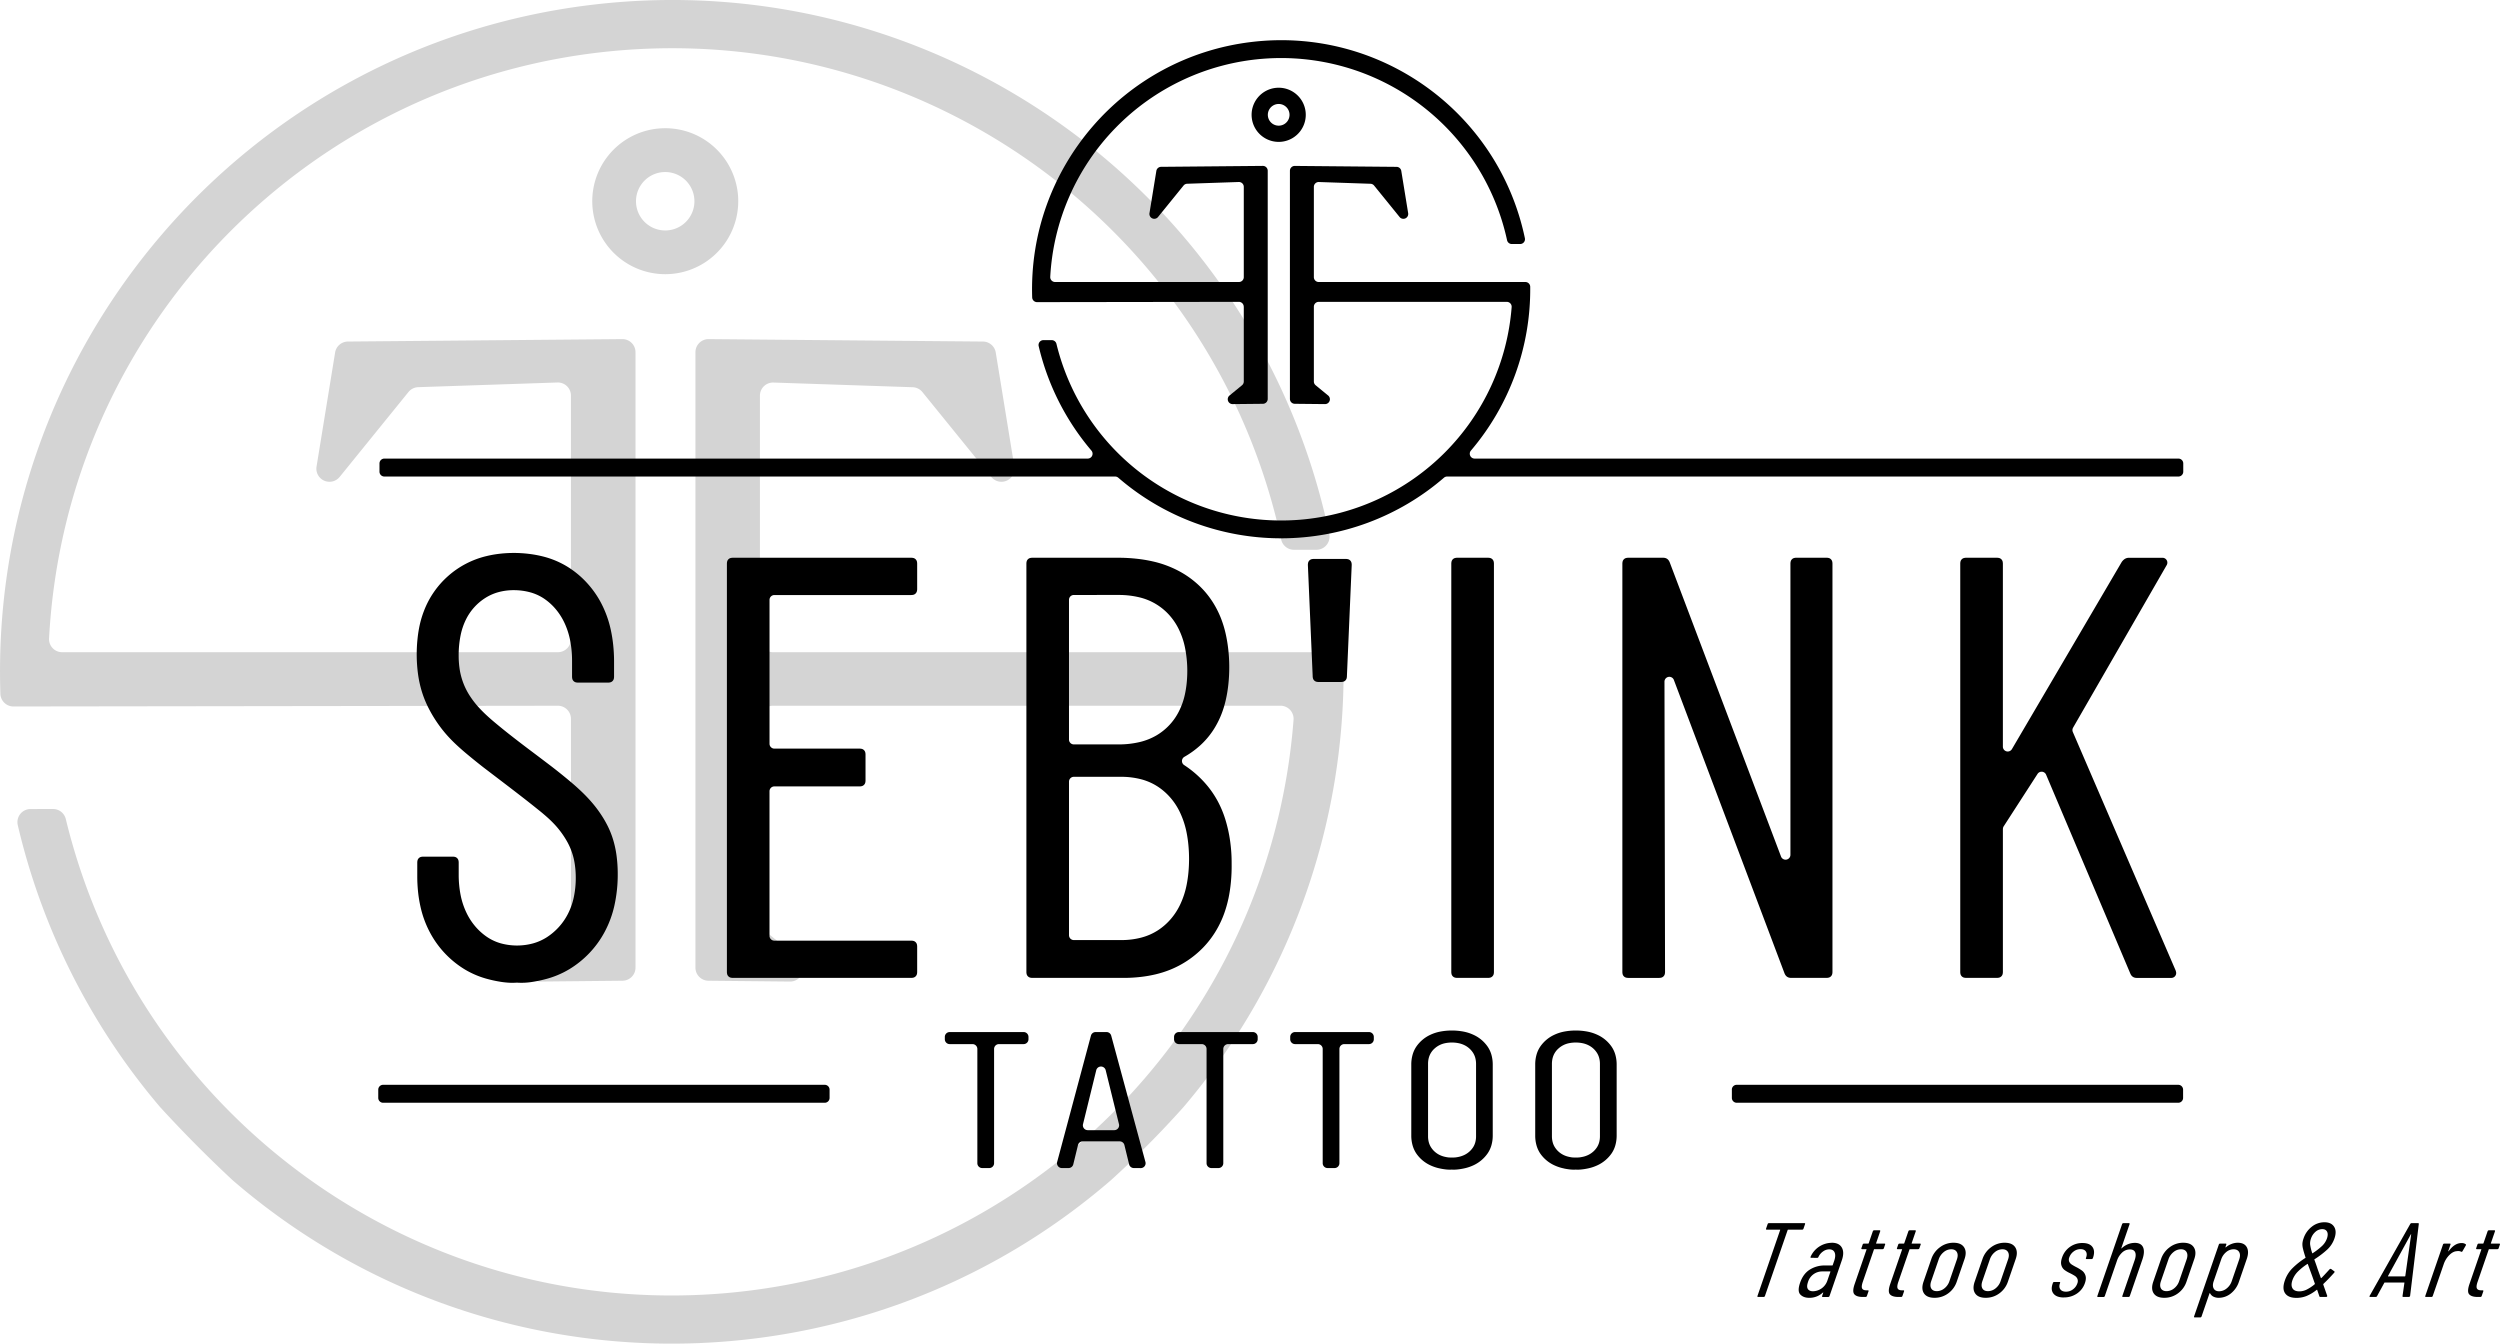
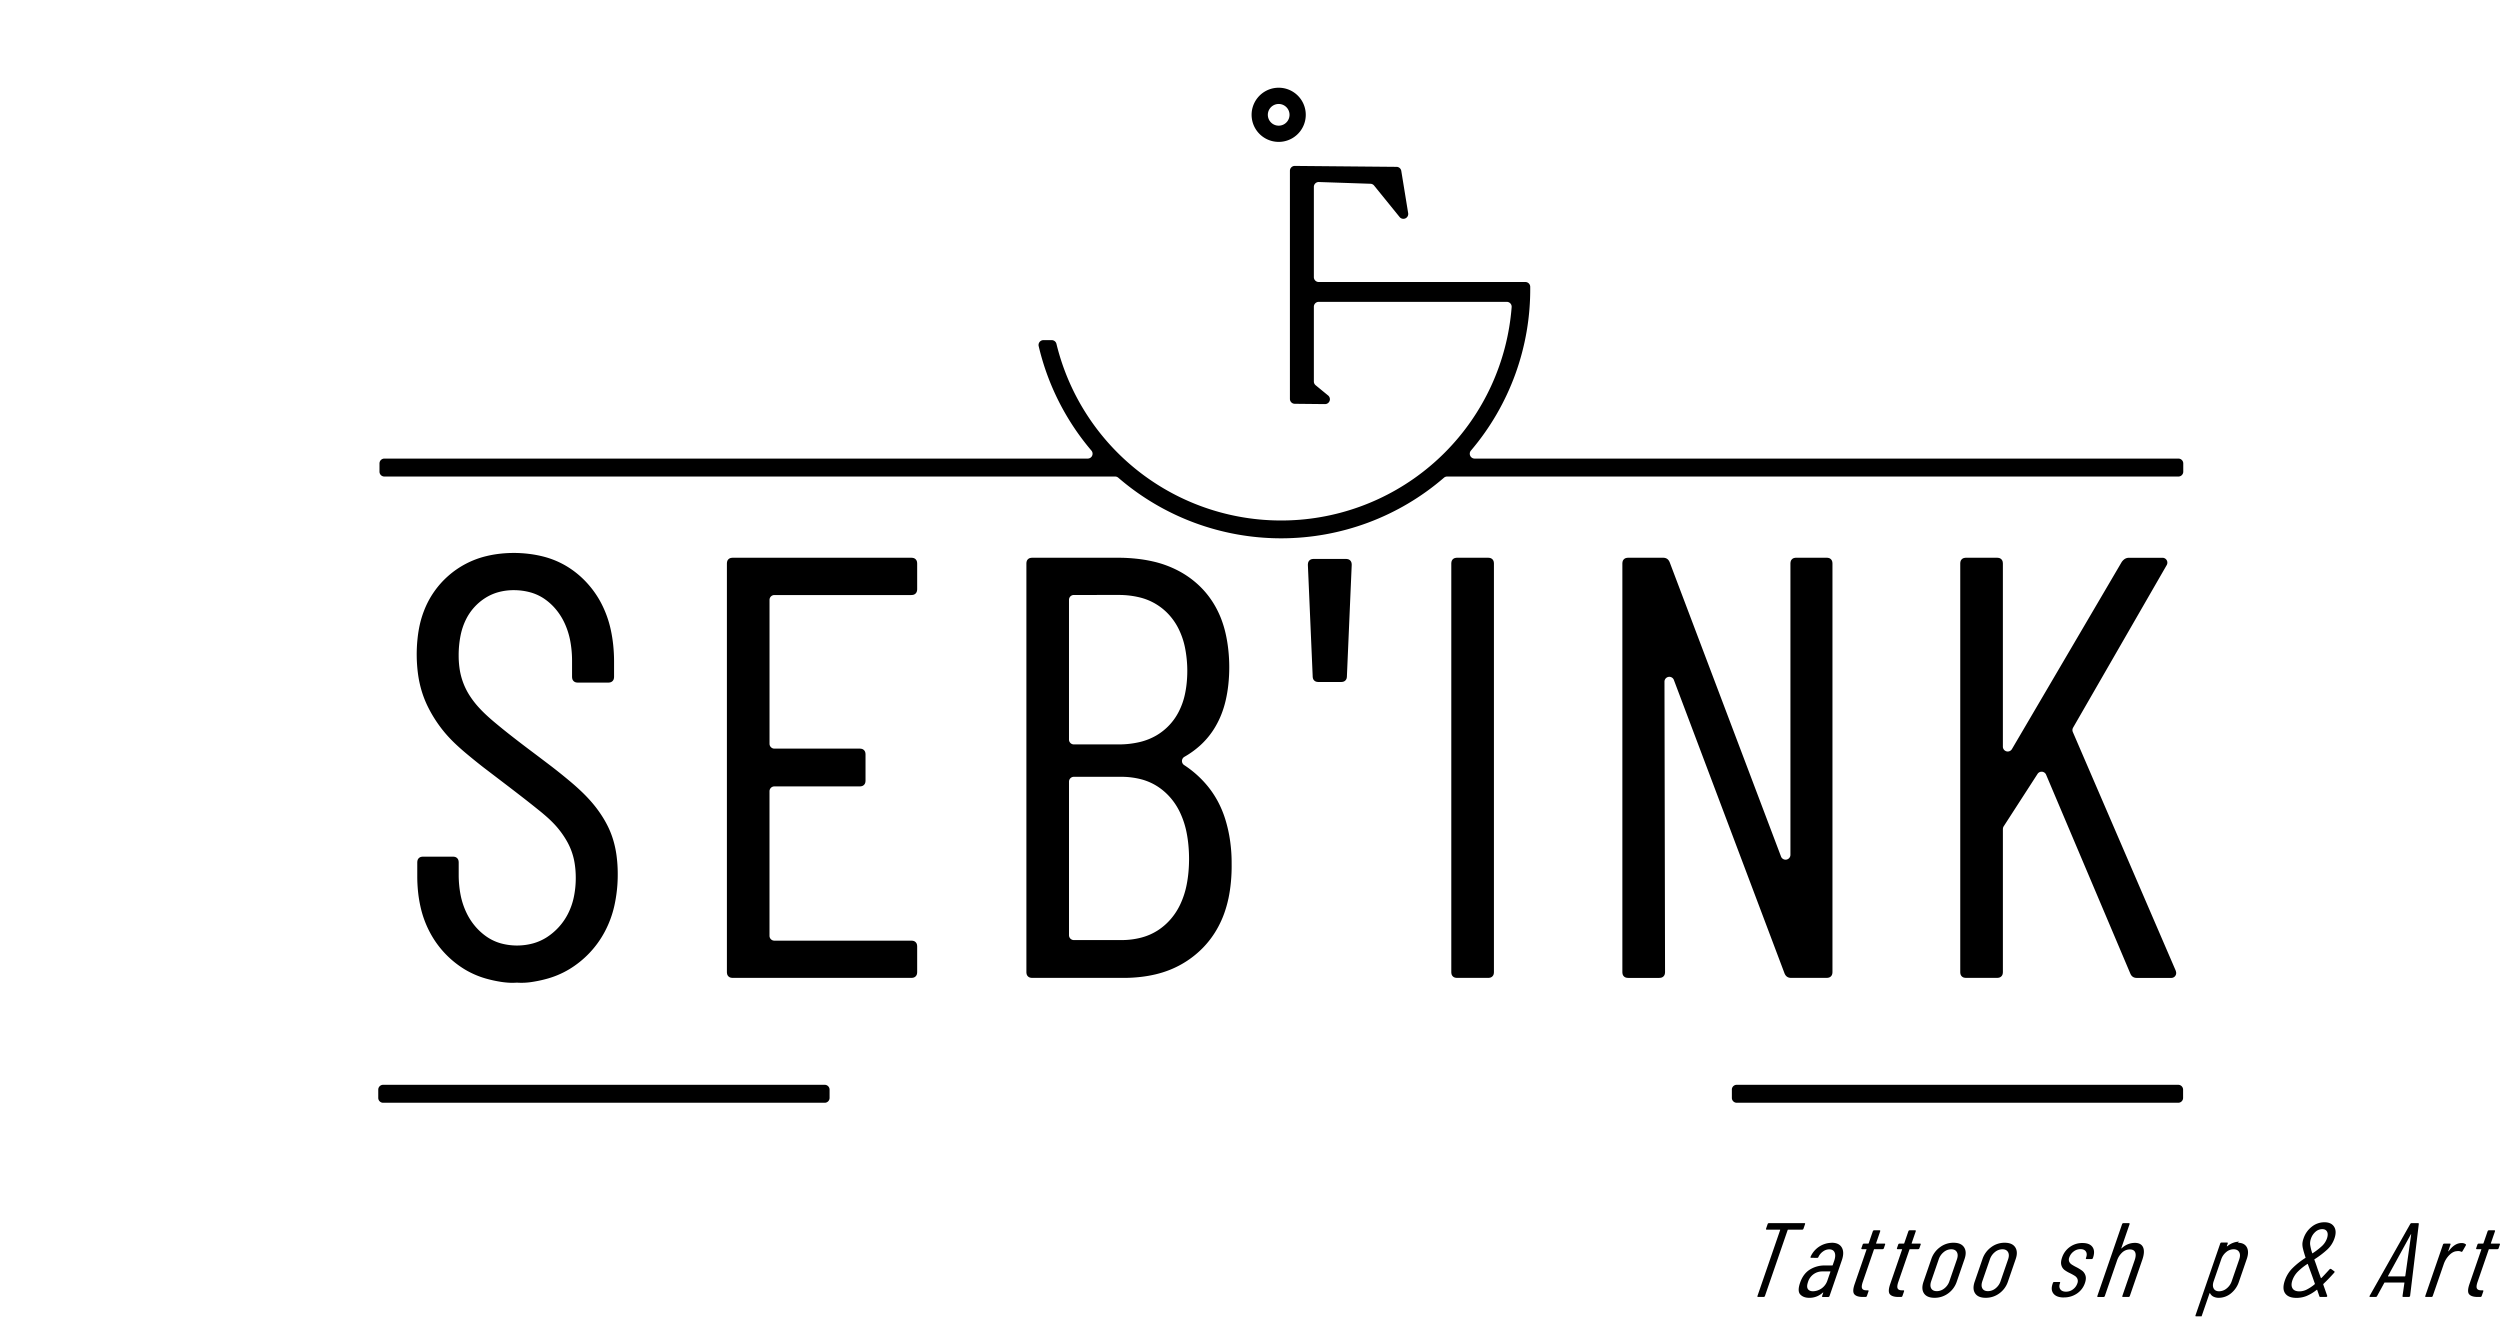
<svg xmlns="http://www.w3.org/2000/svg" data-bbox="0.017 -0.006 2671.632 1435.906" viewBox="0 0 2671.68 1435.87" data-type="shape">
  <g>
    <path d="M1365.36 111.17a11.59 11.59 0 1 1-8 4.4 11.58 11.58 0 0 1 8-4.4m-1.7-17.28a28.94 28.94 0 1 0 31.46 24.55 28.92 28.92 0 0 0-31.46-24.55Z" fill-rule="evenodd" />
    <path d="M1928.25 1307.12c.75 0 1 .38.74 1.13l-1.63 4.73a1.5 1.5 0 0 1-1.52 1.13H1911a.59.59 0 0 0-.6.45l-24.22 70.33a1.5 1.5 0 0 1-1.52 1.13h-5.74c-.76 0-1-.38-.74-1.13l24.21-70.33c.11-.3 0-.45-.29-.45h-14c-.75 0-1-.38-.74-1.13l1.63-4.73a1.5 1.5 0 0 1 1.52-1.13h37.76" fill-rule="evenodd" />
    <path d="M1937.55 1379.93a16.64 16.64 0 0 0 15.27-11.27l3.26-9.47q.15-.45-.3-.45h-8a15.82 15.82 0 0 0-15.64 11.39q-1.71 4.95-.12 7.38c1.06 1.62 2.9 2.42 5.53 2.42m19.89-51.85q7.89 0 10.85 5.13t0 13.7l-13.08 38a1.49 1.49 0 0 1-1.51 1.13h-5.7c-.75 0-1-.38-.74-1.13l1.17-3.38c0-.15 0-.24-.08-.28s-.25 0-.45.17a20.7 20.7 0 0 1-14.41 5.52q-6.21 0-9.55-3.55t-.23-12.57q3.3-9.57 10.35-14a29.48 29.48 0 0 1 16.08-4.45h7.86a.59.59 0 0 0 .6-.45l1.52-4.4q1.94-5.64.51-9t-5.83-3.38a11.28 11.28 0 0 0-6.58 2.26 14.51 14.51 0 0 0-4.85 5.75 1.49 1.49 0 0 1-1.52 1.12l-6.27-.11a.73.73 0 0 1-.73-.34.83.83 0 0 1 .1-.79 25 25 0 0 1 22.49-14.88Z" fill-rule="evenodd" />
    <path d="M2013.28 1333.83a1.5 1.5 0 0 1-1.52 1.13h-8.56a.61.61 0 0 0-.61.45l-11.87 34.49c-1.19 3.46-1.41 5.84-.66 7.16s2.37 1.93 4.88 1.86h1.12c.76 0 1 .38.74 1.13l-1.67 4.84a1.49 1.49 0 0 1-1.51 1.13h-2.82q-6.65 0-9.1-2.87t.31-10.88l12.69-36.86c.1-.3 0-.45-.29-.45H1990c-.75 0-1-.38-.74-1.13l1.28-3.72a1.5 1.5 0 0 1 1.52-1.12h4.39a.6.6 0 0 0 .61-.45l4.35-12.63a1.49 1.49 0 0 1 1.51-1.13h5.64c.75 0 1 .38.74 1.13l-4.35 12.63c-.1.3 0 .45.29.45h8.57c.75 0 1 .37.74 1.12l-1.28 3.72" fill-rule="evenodd" />
    <path d="M2051.26 1333.83a1.49 1.49 0 0 1-1.51 1.13h-8.57a.59.59 0 0 0-.6.45l-11.88 34.49c-1.19 3.46-1.41 5.84-.66 7.16s2.38 1.93 4.88 1.86h1.13c.75 0 1 .38.74 1.13l-1.67 4.84a1.5 1.5 0 0 1-1.52 1.13h-2.81q-6.66 0-9.1-2.87t.31-10.88l12.69-36.86q.15-.45-.3-.45H2028c-.76 0-1-.38-.74-1.13l1.28-3.72a1.48 1.48 0 0 1 1.51-1.12h4.4a.61.61 0 0 0 .61-.45l4.34-12.63a1.5 1.5 0 0 1 1.52-1.13h5.63c.75 0 1 .38.74 1.13l-4.34 12.63c-.11.3 0 .45.29.45h8.57c.75 0 1 .37.74 1.12l-1.29 3.72" fill-rule="evenodd" />
    <path d="M2069.81 1379.82a12.91 12.91 0 0 0 8.05-2.93 16.25 16.25 0 0 0 5.44-7.78l8-23.22q1.66-4.85-.07-7.83c-1.15-2-3.16-3-6-3a12.61 12.61 0 0 0-8 3 16.73 16.73 0 0 0-5.4 7.83l-8 23.22c-1.11 3.23-1.1 5.83 0 7.78s3.12 2.93 6 2.93m-2.45 7.1q-8.12 0-11.27-4.73t-.49-12.51l8.35-24.24a25.68 25.68 0 0 1 9.15-12.51 23.78 23.78 0 0 1 14.52-4.85q8.12 0 11.3 4.85t.53 12.51l-8.34 24.24a25.36 25.36 0 0 1-9.15 12.51 24.18 24.18 0 0 1-14.62 4.73Z" fill-rule="evenodd" />
    <path d="M2124.48 1379.82a12.91 12.91 0 0 0 8.05-2.93 16.32 16.32 0 0 0 5.44-7.78l8-23.22q1.68-4.85-.06-7.83c-1.16-2-3.16-3-6-3a12.6 12.6 0 0 0-8 3 16.82 16.82 0 0 0-5.41 7.83l-8 23.22c-1.11 3.23-1.1 5.83 0 7.78s3.12 2.93 6 2.93m-2.45 7.1q-8.12 0-11.28-4.73t-.48-12.51l8.35-24.24a25.68 25.68 0 0 1 9.15-12.51 23.74 23.74 0 0 1 14.52-4.85q8.11 0 11.29 4.85t.54 12.51l-8.34 24.24a25.38 25.38 0 0 1-9.16 12.51 24.15 24.15 0 0 1-14.64 4.73Z" fill-rule="evenodd" />
    <path d="M2205.67 1386.58q-7.78 0-11.08-4c-2.2-2.66-2.53-6.22-1-10.65l.27-.79a1.5 1.5 0 0 1 1.52-1.13h5.41c.75 0 1 .38.74 1.13l-.24.68c-.82 2.4-.64 4.43.56 6.08s3.22 2.48 6.08 2.48a12.08 12.08 0 0 0 7.39-2.48 13 13 0 0 0 4.65-6.31 6.55 6.55 0 0 0 .11-4.9 7.14 7.14 0 0 0-2.6-3.1 55.11 55.11 0 0 0-5.24-2.93 34.56 34.56 0 0 1-6.05-3.55 9.59 9.59 0 0 1-3.25-5c-.65-2.14-.41-4.87.73-8.17a22.55 22.55 0 0 1 21.81-15.56q7.67 0 10.7 4.29t.59 11.38l-.12.34a1.49 1.49 0 0 1-1.51 1.13h-5.19c-.75 0-1-.38-.74-1.13l.23-.68c.88-2.55.76-4.66-.36-6.31s-3-2.48-5.74-2.48a11.76 11.76 0 0 0-7.35 2.54 13.15 13.15 0 0 0-4.58 6.25 6.19 6.19 0 0 0-.11 4.57 7.17 7.17 0 0 0 2.56 3 49.9 49.9 0 0 0 5 2.87 43.22 43.22 0 0 1 6.28 3.84 10.42 10.42 0 0 1 3.5 5.07q1.13 3.27-.54 8.11a21.85 21.85 0 0 1-8.46 11.16 24 24 0 0 1-13.95 4.17" fill-rule="evenodd" />
    <path d="M2281.23 1328.2q6.87 0 9 4.73t-.76 13.19l-13.35 38.77a1.5 1.5 0 0 1-1.52 1.13h-5.75c-.75 0-1-.38-.74-1.13l13.12-38.09c1.27-3.69 1.44-6.54.53-8.57s-2.81-3-5.66-3a12 12 0 0 0-8.17 3.26 20.74 20.74 0 0 0-5.61 8.91l-12.92 37.53a1.49 1.49 0 0 1-1.51 1.13h-5.75c-.75 0-1-.38-.74-1.13l26.39-76.64a1.49 1.49 0 0 1 1.51-1.13h5.75c.75 0 1 .38.74 1.13l-8.77 25.47a.27.27 0 0 0 .11.34c.12.07.26 0 .42-.23a20.51 20.51 0 0 1 6.58-4.22 19.24 19.24 0 0 1 7.08-1.41" fill-rule="evenodd" />
-     <path d="M2315.3 1379.82a12.93 12.93 0 0 0 8.06-2.93 16.39 16.39 0 0 0 5.44-7.78l8-23.22q1.66-4.85-.06-7.83c-1.16-2-3.16-3-6-3a12.61 12.61 0 0 0-8 3 16.73 16.73 0 0 0-5.4 7.83l-8 23.22c-1.12 3.23-1.11 5.83 0 7.78s3.13 2.93 6 2.93m-2.44 7.1q-8.12 0-11.28-4.73t-.48-12.51l8.34-24.24a25.7 25.7 0 0 1 9.16-12.51 23.74 23.74 0 0 1 14.52-4.85q8.12 0 11.29 4.85t.54 12.51l-8.35 24.24a25.3 25.3 0 0 1-9.15 12.51 24.15 24.15 0 0 1-14.63 4.73Z" fill-rule="evenodd" />
-     <path d="M2393 1345.89q1.66-4.85-.07-7.83c-1.15-2-3.16-3-6-3a12.25 12.25 0 0 0-7.85 3 16.93 16.93 0 0 0-5.35 7.83l-8 23.22c-1.12 3.23-1.13 5.85-.05 7.84s3 3 5.79 3a12.81 12.81 0 0 0 8.07-3 16.58 16.58 0 0 0 5.46-7.84l8-23.22m-1.65-17.81q7.11 0 9.74 4.79t0 12.46l-8.38 24.35a26.61 26.61 0 0 1-8.61 12.56 20.42 20.42 0 0 1-13 4.68 12.43 12.43 0 0 1-5.56-1.18 8.09 8.09 0 0 1-3.7-3.66.26.26 0 0 0-.36-.12.59.59 0 0 0-.28.34l-8.43 24.46a1.49 1.49 0 0 1-1.51 1.13h-5.75c-.75 0-1-.38-.74-1.13l26.39-76.65a1.5 1.5 0 0 1 1.52-1.12h5.75c.75 0 1 .37.74 1.12l-.9 2.6c-.05.15 0 .24.13.28a.61.61 0 0 0 .51-.17 20.33 20.33 0 0 1 6.13-3.55 18.53 18.53 0 0 1 6.35-1.19Z" fill-rule="evenodd" />
+     <path d="M2393 1345.89q1.66-4.85-.07-7.83c-1.15-2-3.16-3-6-3a12.25 12.25 0 0 0-7.85 3 16.93 16.93 0 0 0-5.35 7.83l-8 23.22c-1.12 3.23-1.13 5.85-.05 7.84s3 3 5.79 3a12.81 12.81 0 0 0 8.07-3 16.58 16.58 0 0 0 5.46-7.84l8-23.22m-1.65-17.81q7.11 0 9.74 4.79t0 12.46l-8.38 24.35a26.61 26.61 0 0 1-8.61 12.56 20.42 20.42 0 0 1-13 4.68 12.43 12.43 0 0 1-5.56-1.18 8.09 8.09 0 0 1-3.7-3.66.26.26 0 0 0-.36-.12.59.59 0 0 0-.28.34l-8.43 24.46h-5.75c-.75 0-1-.38-.74-1.13l26.39-76.65a1.5 1.5 0 0 1 1.52-1.12h5.75c.75 0 1 .37.74 1.12l-.9 2.6c-.05.15 0 .24.13.28a.61.61 0 0 0 .51-.17 20.33 20.33 0 0 1 6.13-3.55 18.53 18.53 0 0 1 6.35-1.19Z" fill-rule="evenodd" />
    <path d="M2457.36 1380.05a17.71 17.71 0 0 0 7.63-1.86 44.11 44.11 0 0 0 8.61-5.7.64.64 0 0 0 .23-.67l-2.73-7.78-4.82-13.19c-.07-.22-.26-.22-.56 0a62.49 62.49 0 0 0-10.22 8.23 24.61 24.61 0 0 0-5.68 9.13q-1.82 5.3.1 8.57t7.44 3.27m24.36-66.51a10.94 10.94 0 0 0-7.15 2.77 16.41 16.41 0 0 0-4.94 7.49 14.85 14.85 0 0 0-.88 6 48.92 48.92 0 0 0 2.25 9.35c0 .3.22.34.52.11a72 72 0 0 0 9.91-7.66 20.25 20.25 0 0 0 5.33-8.12c1-3 1.07-5.41.12-7.21s-2.68-2.73-5.16-2.73Zm5.27 71.13a.74.74 0 0 1 0 .67 1 1 0 0 1-.38.45 1.16 1.16 0 0 1-.75.23h-6.09a1 1 0 0 1-1.12-.68l-2.29-6.76a.23.23 0 0 0-.26-.22.59.59 0 0 0-.38.11 44.37 44.37 0 0 1-10.87 6.54 28.94 28.94 0 0 1-10.68 2q-8.67 0-12.08-4.84t-.34-13.75a34.27 34.27 0 0 1 8.13-13.13 82.57 82.57 0 0 1 13.67-10.88c.25-.08.35-.26.3-.57-1.3-4-2.22-7.19-2.73-9.41a19.11 19.11 0 0 1-.59-5.63 21.05 21.05 0 0 1 1.18-5.24 26.32 26.32 0 0 1 8.86-12.63 21.58 21.58 0 0 1 13.46-4.73q7.32 0 10.36 4.79t.38 12.45a28.76 28.76 0 0 1-7.55 11.78 97.56 97.56 0 0 1-13.62 10.43c-.25.07-.35.26-.3.56q2.33 6.32 3.35 9.58l3.57 9.92c.05.08.15.11.3.11a.59.59 0 0 0 .38-.11q2.39-2.37 8.55-9.13a1.55 1.55 0 0 1 .87-.56 1.09 1.09 0 0 1 .86.11l3.43 2.48c.48.38.41.9-.2 1.58q-5.9 6.64-11.4 11.83a1.25 1.25 0 0 0-.24.68Z" fill-rule="evenodd" />
    <path d="M2552 1363.59c-.11.3 0 .45.18.45H2570c.23 0 .39-.15.49-.45l6.24-44.3c0-.22 0-.34-.11-.34s-.19.12-.34.34l-24.27 44.3m16.4 22.43c-.68 0-1-.34-.9-1l2-14a.31.31 0 0 0-.05-.34.57.57 0 0 0-.36-.11h-20.4a1 1 0 0 0-.43.11.61.61 0 0 0-.29.34l-7.63 14a1.63 1.63 0 0 1-1.59 1H2533a.74.74 0 0 1-.73-.34 1 1 0 0 1 .15-.9l43.29-76.65a1.78 1.78 0 0 1 1.59-1h6.7c.75 0 1 .34.89 1l-9.26 76.65-.08.23a1.35 1.35 0 0 1-1.36 1Z" fill-rule="evenodd" />
    <path d="M2630.57 1328.42a7.1 7.1 0 0 1 4.42 1.24q.63.45.06 1.47l-3.37 5.86a1.18 1.18 0 0 1-1.59.68 6 6 0 0 0-3.15-.68 7 7 0 0 0-1.39.11c-2.75.15-5.46 1.56-8.1 4.23a25.32 25.32 0 0 0-5.95 9.75l-11.65 33.81a1.49 1.49 0 0 1-1.51 1.13h-5.75c-.75 0-1-.38-.74-1.13l18.86-54.78a1.5 1.5 0 0 1 1.52-1.12h5.77c.75 0 1 .37.74 1.12l-2.33 6.77c-.08.22-.06.33.05.33a.9.9 0 0 0 .47-.22q6.23-8.57 13.66-8.57" fill-rule="evenodd" />
    <path d="M2670.3 1333.83a1.5 1.5 0 0 1-1.52 1.13h-8.56a.6.6 0 0 0-.61.45l-11.88 34.49c-1.19 3.46-1.41 5.84-.66 7.16s2.38 1.93 4.89 1.86h1.12c.75 0 1 .38.74 1.13l-1.67 4.84a1.49 1.49 0 0 1-1.51 1.13h-2.82c-4.43 0-7.47-1-9.1-2.87s-1.53-5.55.31-10.88l12.69-36.86c.1-.3 0-.45-.29-.45H2647c-.75 0-1-.38-.74-1.13l1.28-3.72a1.49 1.49 0 0 1 1.52-1.12h4.39a.61.61 0 0 0 .61-.45l4.35-12.63a1.49 1.49 0 0 1 1.51-1.13h5.64c.75 0 1 .38.74 1.13l-4.35 12.63c-.1.3 0 .45.29.45h8.57c.75 0 1 .37.74 1.12l-1.28 3.72" fill-rule="evenodd" />
-     <path d="M707.83 184a31.22 31.22 0 1 1-21.55 11.86A31.21 31.21 0 0 1 707.83 184m-4.59-46.61a78 78 0 1 0 84.86 66.22 78 78 0 0 0-84.86-66.2ZM610.16 768.2a14 14 0 0 0-14-14l-581.75.8a14 14 0 0 1-14-13.54C-11.81 369.37 262.5 49.67 632.16 5.19s712 201.05 788.38 565.46a14 14 0 0 1-13.71 16.88h-24a14 14 0 0 1-13.69-11c-70.84-326.1-372-549.54-704.6-522.83S70.32 349 52.43 682.24a14 14 0 0 0 14 14.76h529.72a14 14 0 0 0 14-14V422.76a14 14 0 0 0-14.48-14l-148.76 5a14 14 0 0 0-10.4 5.18L363 509.65a14 14 0 0 1-24.71-11.08l19.82-121.78A14 14 0 0 1 371.85 365L665 362.4a14 14 0 0 1 14.14 14v657.67a14 14 0 0 1-13.87 14l-87.19.89a14 14 0 0 1-9-24.84l36-29.49a14 14 0 0 0 5.13-10.83ZM56.69 864.57a14 14 0 0 1 13.62 10.7c77.34 318.41 374.67 533.36 701.28 507s585.57-286.29 610.79-613a14 14 0 0 0-14-15.09H826.13a14 14 0 0 0-14 14v215.63a14 14 0 0 0 5.13 10.83l36 29.49a14 14 0 0 1-9 24.84l-87.19-.89a14 14 0 0 1-13.87-14V376.4a14 14 0 0 1 14.14-14l293.1 2.6a14 14 0 0 1 13.7 11.75L1084 498.57a14 14 0 0 1-24.71 11.08L985.76 419a14 14 0 0 0-10.4-5.18l-148.75-5a14 14 0 0 0-14.49 14V683a14 14 0 0 0 14 14h595.71a14 14 0 0 1 14 13.87A717.9 717.9 0 0 1 1264.87 1183a1049.54 1049.54 0 0 1-77.63 78.24c-269.55 232.88-669.1 232.88-938.66 0Q208.23 1223.67 171 1183A717.88 717.88 0 0 1 19 881.81a14 14 0 0 1 13.64-17.21Z" opacity=".17" fill-rule="evenodd" />
-     <path d="M1691.39 1236.29a26.32 26.32 0 0 0 6.21-2.17 23 23 0 0 0 9-8 19.44 19.44 0 0 0 2.4-5.41 24.67 24.67 0 0 0 .81-6.29V1137a24.71 24.71 0 0 0-.83-6.45 19.48 19.48 0 0 0-2.43-5.5 22.78 22.78 0 0 0-8.94-8 26.24 26.24 0 0 0-6.22-2.17 36.46 36.46 0 0 0-14.86 0 23.93 23.93 0 0 0-11 5.59 20.38 20.38 0 0 0-6.22 10 25.49 25.49 0 0 0-.81 6.44v77.44a24.46 24.46 0 0 0 .81 6.32 19.1 19.1 0 0 0 2.38 5.43 22.74 22.74 0 0 0 8.81 8 24.68 24.68 0 0 0 6.09 2.16c1.17.27 2.36.48 3.55.64a46 46 0 0 0 7.67 0c1.22-.16 2.44-.37 3.64-.64m-20.2 12.41a44.92 44.92 0 0 1-10.35-3.43 37 37 0 0 1-14.9-12.54 30.21 30.21 0 0 1-4-8.77 38.71 38.71 0 0 1-1.36-10.33v-76a38.77 38.77 0 0 1 1.36-10.33 30 30 0 0 1 4-8.76 37 37 0 0 1 14.89-12.59 44.73 44.73 0 0 1 10.37-3.42 66.65 66.65 0 0 1 25.49 0 45.64 45.64 0 0 1 10.5 3.44 37.12 37.12 0 0 1 15 12.58 29.81 29.81 0 0 1 4.06 8.77 38.32 38.32 0 0 1 1.37 10.33v76a37.94 37.94 0 0 1-1.36 10.17 29.88 29.88 0 0 1-4 8.74 37.66 37.66 0 0 1-15.08 12.72 45.72 45.72 0 0 1-10.52 3.47q-3.08.65-6.2 1a37.2 37.2 0 0 1-6.33.22h-.52a36.23 36.23 0 0 1-6.25-.22q-3.16-.36-6.23-1.02ZM1559 1236.29a26.39 26.39 0 0 0 6.22-2.17 23 23 0 0 0 9-8 19.13 19.13 0 0 0 2.39-5.41 23.81 23.81 0 0 0 .81-6.29V1137a25.13 25.13 0 0 0-.82-6.45 19.48 19.48 0 0 0-2.43-5.5 22.85 22.85 0 0 0-8.94-8 26.55 26.55 0 0 0-6.22-2.17 36.46 36.46 0 0 0-14.86 0 23.93 23.93 0 0 0-11 5.59 20.47 20.47 0 0 0-6.23 10 25.48 25.48 0 0 0-.8 6.44v77.44a24.45 24.45 0 0 0 .8 6.32 19.38 19.38 0 0 0 2.38 5.43 22.74 22.74 0 0 0 8.81 8 25 25 0 0 0 6.09 2.16c1.18.27 2.36.48 3.56.64a45.91 45.91 0 0 0 7.66 0c1.13-.13 2.35-.34 3.58-.61Zm-20.2 12.41a45.08 45.08 0 0 1-10.35-3.43 37 37 0 0 1-14.88-12.57 30.21 30.21 0 0 1-4-8.77 38.72 38.72 0 0 1-1.37-10.33v-76a38.78 38.78 0 0 1 1.37-10.33 30 30 0 0 1 4-8.76 37 37 0 0 1 14.89-12.59 44.42 44.42 0 0 1 10.37-3.42 66.65 66.65 0 0 1 25.49 0 45.56 45.56 0 0 1 10.49 3.44 37.12 37.12 0 0 1 15 12.58 29.81 29.81 0 0 1 4.06 8.77 38.33 38.33 0 0 1 1.38 10.33v76a37.56 37.56 0 0 1-1.37 10.17 29.88 29.88 0 0 1-4.05 8.74 37.64 37.64 0 0 1-15.07 12.72 45.87 45.87 0 0 1-10.52 3.47q-3.07.65-6.21 1a37.16 37.16 0 0 1-6.33.22h-.52a36.15 36.15 0 0 1-6.24-.22q-3.11-.36-6.17-1.02Zm-75.83-145.77a5.2 5.2 0 0 1 5.19 5.2v2.49a5.19 5.19 0 0 1-5.2 5.19h-26.36a5.19 5.19 0 0 0-5.2 5.19v122.08a5.19 5.19 0 0 1-5.19 5.19h-7.49a5.2 5.2 0 0 1-5.19-5.19V1121a5.19 5.19 0 0 0-5.19-5.19H1384a5.2 5.2 0 0 1-5.19-5.19v-2.5a5.19 5.19 0 0 1 5.19-5.19Zm-124.11 0a5.2 5.2 0 0 1 5.19 5.2v2.49a5.19 5.19 0 0 1-5.19 5.19h-26.37a5.19 5.19 0 0 0-5.19 5.19v122.08a5.19 5.19 0 0 1-5.2 5.19h-7.48a5.2 5.2 0 0 1-5.2-5.19V1121a5.19 5.19 0 0 0-5.19-5.19h-24.35a5.2 5.2 0 0 1-5.2-5.19v-2.5a5.2 5.2 0 0 1 5.2-5.19Zm-181.47 98.41a5.19 5.19 0 0 0 5 6.44h28.43a5.19 5.19 0 0 0 5-6.44l-14.2-57.63a5.2 5.2 0 0 0-10.09 0Zm54.25 46.93a5.2 5.2 0 0 1-5-4l-5-20.53a5.21 5.21 0 0 0-5-4H1157a5.21 5.21 0 0 0-5 4l-5 20.53a5.2 5.2 0 0 1-5.05 4h-7.19a5.2 5.2 0 0 1-5-6.54l36.09-134.94a5.2 5.2 0 0 1 5-3.86h11.67a5.2 5.2 0 0 1 5 3.84l36.57 135a5.19 5.19 0 0 1-5 6.55Zm-117.73-145.34a5.2 5.2 0 0 1 5.2 5.2v2.48a5.2 5.2 0 0 1-5.2 5.2h-26.36a5.19 5.19 0 0 0-5.2 5.19v122.07a5.2 5.2 0 0 1-5.2 5.2h-7.49a5.2 5.2 0 0 1-5.19-5.2V1121a5.19 5.19 0 0 0-5.19-5.19h-24.38a5.2 5.2 0 0 1-5.19-5.2v-2.48a5.19 5.19 0 0 1 5.19-5.2Z" fill-rule="evenodd" />
    <path d="M2099.1 1044.81a5.2 5.2 0 0 1-4-4 9.48 9.48 0 0 1-.23-2.19V602.47a10 10 0 0 1 .22-2.19 5.2 5.2 0 0 1 4-4 10.3 10.3 0 0 1 2.21-.23h32.7a10.79 10.79 0 0 1 2.19.23 5.2 5.2 0 0 1 4 4 10.83 10.83 0 0 1 .23 2.21v195.43a5.19 5.19 0 0 0 9.67 2.63l117.35-200a13.14 13.14 0 0 1 2.37-2.57 8.33 8.33 0 0 1 5.3-1.9H2311a5.2 5.2 0 0 1 4.51 7.79l-100 173.63a8.4 8.4 0 0 0-.26.52 5.17 5.17 0 0 0-.07 4.27L2325 1037a10.33 10.33 0 0 1 .47 1.62 5.19 5.19 0 0 1-4.87 6.45h-37.13a8.57 8.57 0 0 1-2.36-.33 6.45 6.45 0 0 1-3.48-2.49 10.51 10.51 0 0 1-1.18-2.22l-89.85-212.17a5.2 5.2 0 0 0-9.14-.79l-36.17 56a5.2 5.2 0 0 0-.81 2.38 11.37 11.37 0 0 0-.05 1.16v152a10.71 10.71 0 0 1-.23 2.19 5.2 5.2 0 0 1-4 4 10.24 10.24 0 0 1-2.21.23h-32.69a10.81 10.81 0 0 1-2.2-.23m-185.49-444.54a5.21 5.21 0 0 1 4-4 10.17 10.17 0 0 1 2.21-.23h32.06a10.71 10.71 0 0 1 2.19.23 5.2 5.2 0 0 1 4 4 10.17 10.17 0 0 1 .23 2.21v436.14a10.06 10.06 0 0 1-.23 2.19 5.18 5.18 0 0 1-4 4 10.3 10.3 0 0 1-2.21.23H1914a8.5 8.5 0 0 1-2.35-.33 6.45 6.45 0 0 1-3.48-2.49 10.55 10.55 0 0 1-1.22-2.33l-118.17-313.34a5.19 5.19 0 0 0-10 1.84l.6 310.25a10.15 10.15 0 0 1-.23 2.2 5.2 5.2 0 0 1-4 4 10.3 10.3 0 0 1-2.21.23h-32.74a10.71 10.71 0 0 1-2.19-.23 5.2 5.2 0 0 1-4-4 10.71 10.71 0 0 1-.23-2.19V602.47a10.71 10.71 0 0 1 .23-2.19 5.2 5.2 0 0 1 4-4 10.17 10.17 0 0 1 2.21-.23h37.2a8.62 8.62 0 0 1 2.36.33 6.46 6.46 0 0 1 3.47 2.49 10.55 10.55 0 0 1 1.22 2.33l118.86 314.15a5.19 5.19 0 0 0 10.05-1.83V602.46a10.81 10.81 0 0 1 .23-2.2Zm-358.42 444.55a5.21 5.21 0 0 1-4-4 10.71 10.71 0 0 1-.23-2.19V602.47a10.71 10.71 0 0 1 .23-2.19 5.2 5.2 0 0 1 4-4 10.3 10.3 0 0 1 2.21-.23h32.71a10.69 10.69 0 0 1 2.18.23 5.18 5.18 0 0 1 4 4 9.59 9.59 0 0 1 .23 2.21v436.14a10 10 0 0 1-.22 2.19 5.2 5.2 0 0 1-4 4 10.3 10.3 0 0 1-2.21.23h-32.69a11 11 0 0 1-2.21-.24ZM1407 728.6a5.21 5.21 0 0 1-4-4.22 9.72 9.72 0 0 1-.18-1.87l-5.13-118.78a10.79 10.79 0 0 1 .23-2.19 5.21 5.21 0 0 1 4-4 10.17 10.17 0 0 1 2.21-.22h34a10.79 10.79 0 0 1 2.19.23 5.19 5.19 0 0 1 4 4 10.32 10.32 0 0 1 .22 2.15l-5.13 118.78a10.12 10.12 0 0 1-.23 2.12 5.19 5.19 0 0 1-4 4 10.3 10.3 0 0 1-2.21.23h-23.74a10.15 10.15 0 0 1-2.23-.23Zm-187.2 273.34a60.68 60.68 0 0 0 17.65-7.76 64.35 64.35 0 0 0 13.93-12.26 69.15 69.15 0 0 0 10.15-15.92 90.13 90.13 0 0 0 6.71-21 130 130 0 0 0 1.83-13 155.56 155.56 0 0 0 0-28.22q-.58-6.66-1.84-13.23a92 92 0 0 0-6.72-21.29 69.76 69.76 0 0 0-10.1-16.08 65.34 65.34 0 0 0-14-12.47 60.73 60.73 0 0 0-17.64-7.85 84.33 84.33 0 0 0-21.56-2.71h-50.61a5.19 5.19 0 0 0-5.19 5.19v164.1a5.19 5.19 0 0 0 5.19 5.19h50.61a83.25 83.25 0 0 0 21.62-2.69Zm-72.21-366.11a5.19 5.19 0 0 0-5.19 5.19v149.32a5.19 5.19 0 0 0 5.19 5.2h48A96.86 96.86 0 0 0 1218 793a65.1 65.1 0 0 0 17.81-7.07 61.77 61.77 0 0 0 23.89-25.38 75.09 75.09 0 0 0 6.68-19 105.48 105.48 0 0 0 1.81-11.73 127.79 127.79 0 0 0-1.82-37.74 81.17 81.17 0 0 0-6.69-19.75 65.79 65.79 0 0 0-10.14-15.06 62.21 62.21 0 0 0-31.65-18.86 93.24 93.24 0 0 0-22.2-2.59Zm165.09 324.84a121 121 0 0 1-4.54 15.85 106.65 106.65 0 0 1-6.15 13.77 98.73 98.73 0 0 1-16.59 22.71 102.34 102.34 0 0 1-35.46 23.54 109.64 109.64 0 0 1-14.71 4.64 134.06 134.06 0 0 1-16.43 2.86 154.91 154.91 0 0 1-17.37 1h-98.14a10.69 10.69 0 0 1-2.18-.23 5.2 5.2 0 0 1-4-4 9.48 9.48 0 0 1-.23-2.19V602.47a10 10 0 0 1 .22-2.19 5.2 5.2 0 0 1 4-4 10.3 10.3 0 0 1 2.21-.23h92.35a177.94 177.94 0 0 1 18.47 1 148.92 148.92 0 0 1 17.31 2.8 111.53 111.53 0 0 1 28.61 10.52 98.5 98.5 0 0 1 22.18 16.17 94.74 94.74 0 0 1 16.65 21.7 102 102 0 0 1 6.22 13.27 114.45 114.45 0 0 1 4.65 15.38 150 150 0 0 1 2.92 17.63 172.71 172.71 0 0 1 0 37.21 142.1 142.1 0 0 1-2.87 17 104.76 104.76 0 0 1-4.56 14.68 93.27 93.27 0 0 1-6.06 12.58 84.94 84.94 0 0 1-16.41 20.47 94.77 94.77 0 0 1-17 12.31 5.19 5.19 0 0 0-.27 8.87 110.36 110.36 0 0 1 24.69 22 101.71 101.71 0 0 1 11.13 16.52 109.58 109.58 0 0 1 8.15 19.51 147.58 147.58 0 0 1 5.09 22.85 166.37 166.37 0 0 1 1.66 24.73 178 178 0 0 1-.78 19.32 156 156 0 0 1-2.73 18.1Zm-332.79-329a5.19 5.19 0 0 1-4 4 10.3 10.3 0 0 1-2.21.23H827.56a5.19 5.19 0 0 0-5.19 5.19v153.74a5.2 5.2 0 0 0 5.19 5.2h91a10 10 0 0 1 2.18.22 5.21 5.21 0 0 1 4 4 10.29 10.29 0 0 1 .22 2.21V834a10 10 0 0 1-.22 2.18 5.18 5.18 0 0 1-4 4 9.71 9.71 0 0 1-2.21.23h-91a5.2 5.2 0 0 0-5.19 5.2v154.45a5.19 5.19 0 0 0 5.19 5.19h146.22a10 10 0 0 1 2.18.23 5.21 5.21 0 0 1 4 4 10.17 10.17 0 0 1 .22 2.21v26.93a10 10 0 0 1-.22 2.19 5.2 5.2 0 0 1-4 4 10.3 10.3 0 0 1-2.21.23H783.24a10.71 10.71 0 0 1-2.19-.23 5.2 5.2 0 0 1-4-4 10.71 10.71 0 0 1-.23-2.19V602.47a10.71 10.71 0 0 1 .23-2.19 5.2 5.2 0 0 1 4-4 10.17 10.17 0 0 1 2.21-.23h190.49a10.69 10.69 0 0 1 2.18.23 5.21 5.21 0 0 1 4 4 10.17 10.17 0 0 1 .22 2.21v26.94a9.56 9.56 0 0 1-.23 2.2Zm-457.84 414.84a94 94 0 0 1-25.53-10.63 102.3 102.3 0 0 1-37-39.3 108.45 108.45 0 0 1-10.07-27.22 138.34 138.34 0 0 1-2.64-15.92 159.81 159.81 0 0 1-.89-16.8v-14.76a10.62 10.62 0 0 1 .23-2.18 5.21 5.21 0 0 1 4-4 10.17 10.17 0 0 1 2.21-.22h31.42a10 10 0 0 1 2.19.22 5.2 5.2 0 0 1 4 4 10.3 10.3 0 0 1 .23 2.21v12.82a112.73 112.73 0 0 0 2.13 22.21 78.9 78.9 0 0 0 6 18.14 66.75 66.75 0 0 0 9.27 14.55 62.78 62.78 0 0 0 12.6 11.48 51.25 51.25 0 0 0 14.95 7 65.5 65.5 0 0 0 34.29.12 54 54 0 0 0 14.95-6.64 64.77 64.77 0 0 0 22.56-25 71.29 71.29 0 0 0 6.17-17.4 99 99 0 0 0 2.18-21.23 96.85 96.85 0 0 0-1.05-14.44 69.75 69.75 0 0 0-7.65-23.16 96.21 96.21 0 0 0-13.78-19.14c-2.68-2.86-5.49-5.6-8.43-8.19s-6-5.19-9.17-7.68q-7.25-5.85-14.6-11.58-11-8.55-22.09-17t-21.91-16.71q-8.43-6.56-16.63-13.4-6.39-5.26-12.46-10.92a153 153 0 0 1-11.38-11.82 139.63 139.63 0 0 1-18.89-28.66 109.13 109.13 0 0 1-6.42-16.12 119.8 119.8 0 0 1-4.08-18.52 159.47 159.47 0 0 1-.56-37.94 133.63 133.63 0 0 1 2.54-15.68 104.27 104.27 0 0 1 4.26-13.91 95.1 95.1 0 0 1 66.6-58.74 115.8 115.8 0 0 1 14.4-2.57 133.1 133.1 0 0 1 31.16.12 120.31 120.31 0 0 1 15.09 2.78 93.38 93.38 0 0 1 25.85 10.77 98.36 98.36 0 0 1 20.9 17.2A102.34 102.34 0 0 1 642.69 645a113.23 113.23 0 0 1 10 27.91 147.24 147.24 0 0 1 2.64 16.57 171.27 171.27 0 0 1 .9 17.54v16.05a10 10 0 0 1-.23 2.18 5.18 5.18 0 0 1-4 4 9.56 9.56 0 0 1-2.2.23h-32.04a10.71 10.71 0 0 1-2.19-.22 5.2 5.2 0 0 1-4-4 10.79 10.79 0 0 1-.23-2.19v-16.69a114.53 114.53 0 0 0-2.09-22.24 80.28 80.28 0 0 0-5.86-18.14 66.56 66.56 0 0 0-9.08-14.51 60.58 60.58 0 0 0-12.4-11.42 50.64 50.64 0 0 0-15-7 67 67 0 0 0-17.47-2.38 61.76 61.76 0 0 0-16.51 2.06 51.41 51.41 0 0 0-14.09 6.14 57.22 57.22 0 0 0-20.76 22.9 68.88 68.88 0 0 0-5.81 17 107.42 107.42 0 0 0-2.11 21.83 95.26 95.26 0 0 0 .88 13.18 72.36 72.36 0 0 0 12 31.27 92.71 92.71 0 0 0 7.34 9.52q4.34 4.89 9.11 9.34t9.92 8.7q7 5.85 14.15 11.5 10.37 8.16 20.9 16.1 12.61 9.46 25.14 19 9.45 7.29 18.6 14.94 6.57 5.43 12.76 11.29t11.65 12.19a128.58 128.58 0 0 1 9.7 12.84 112.88 112.88 0 0 1 7.56 13.16 93.65 93.65 0 0 1 5.47 14.08 107.85 107.85 0 0 1 3.55 16.68 148.63 148.63 0 0 1 1.27 19.66 153 153 0 0 1-3.64 34A110.41 110.41 0 0 1 646.13 996a103.61 103.61 0 0 1-37.76 39.78 95.56 95.56 0 0 1-25.81 10.72 134.93 134.93 0 0 1-14.75 3 71.19 71.19 0 0 1-15.09.64 4.69 4.69 0 0 0-.75 0 61.08 61.08 0 0 1-7.41.09 87.26 87.26 0 0 1-11.51-1.34q-5.53-.94-11-2.38Z" fill-rule="evenodd" />
    <path d="M1850.76 1164.49a5.2 5.2 0 0 1 5.2-5.19h471.86a5.19 5.19 0 0 1 5.19 5.17v8.8a5.19 5.19 0 0 1-5.2 5.22H1856a5.2 5.2 0 0 1-5.2-5.2v-8.8" fill-rule="evenodd" />
    <path d="M881.36 1159.3a5.19 5.19 0 0 1 5.19 5.19v8.8a5.19 5.19 0 0 1-5.19 5.2H409.43a5.2 5.2 0 0 1-5.2-5.2v-8.8a5.2 5.2 0 0 1 5.2-5.19h471.93" fill-rule="evenodd" />
    <path d="M1124 363.49a5.19 5.19 0 0 1 5 4 247.09 247.09 0 0 0 486.46-39.31 5.19 5.19 0 0 0-5.18-5.59h-201a5.19 5.19 0 0 0-5.19 5.19v79.92a5.16 5.16 0 0 0 1.9 4l13.33 10.94a5.19 5.19 0 0 1-3.35 9.21l-32.32-.33a5.2 5.2 0 0 1-5.15-5.2V182.5a5.19 5.19 0 0 1 5.24-5.19l108.7 1a5.18 5.18 0 0 1 5.08 4.35l7.35 45.16a5.19 5.19 0 0 1-9.16 4.1l-27.25-33.61a5.16 5.16 0 0 0-3.85-1.92l-55.15-1.87a5.18 5.18 0 0 0-5.37 5.19v96.48a5.19 5.19 0 0 0 5.19 5.19h220.84a5.18 5.18 0 0 1 5.19 5.14 266.17 266.17 0 0 1-63.37 175 5.2 5.2 0 0 0 4 8.56H2328a5.19 5.19 0 0 1 5.19 5.19v8.8a5.19 5.19 0 0 1-5.19 5.19h-781.5a5.19 5.19 0 0 0-3.4 1.27 266.16 266.16 0 0 1-348 0 5.17 5.17 0 0 0-3.39-1.27H410.75a5.19 5.19 0 0 1-5.2-5.19v-8.8a5.19 5.19 0 0 1 5.2-5.19h751.61a5.19 5.19 0 0 0 4-8.56A266.21 266.21 0 0 1 1110 369.87a5.2 5.2 0 0 1 5.06-6.38h8.94" fill-rule="evenodd" />
-     <path d="M1329.15 327.76a5.21 5.21 0 0 0-5.2-5.19l-215.68.31a5.19 5.19 0 0 1-5.2-5c-4.52-138 97.18-256.5 234.24-273s264 74.54 292.29 209.65a5.19 5.19 0 0 1-5.08 6.26h-8.89a5.2 5.2 0 0 1-5.08-4.1 247.08 247.08 0 0 0-488.18 39.21 5.18 5.18 0 0 0 5.18 5.47H1324a5.19 5.19 0 0 0 5.2-5.19v-96.49a5.19 5.19 0 0 0-5.37-5.19l-55.15 1.87a5.18 5.18 0 0 0-3.86 1.92l-27.25 33.61a5.19 5.19 0 0 1-9.16-4.1l7.35-45.16a5.19 5.19 0 0 1 5.08-4.35l108.7-1a5.19 5.19 0 0 1 5.24 5.19v243.85a5.2 5.2 0 0 1-5.14 5.2l-32.33.33a5.2 5.2 0 0 1-3.35-9.21l13.34-10.94a5.19 5.19 0 0 0 1.9-4v-79.95" fill-rule="evenodd" />
  </g>
</svg>